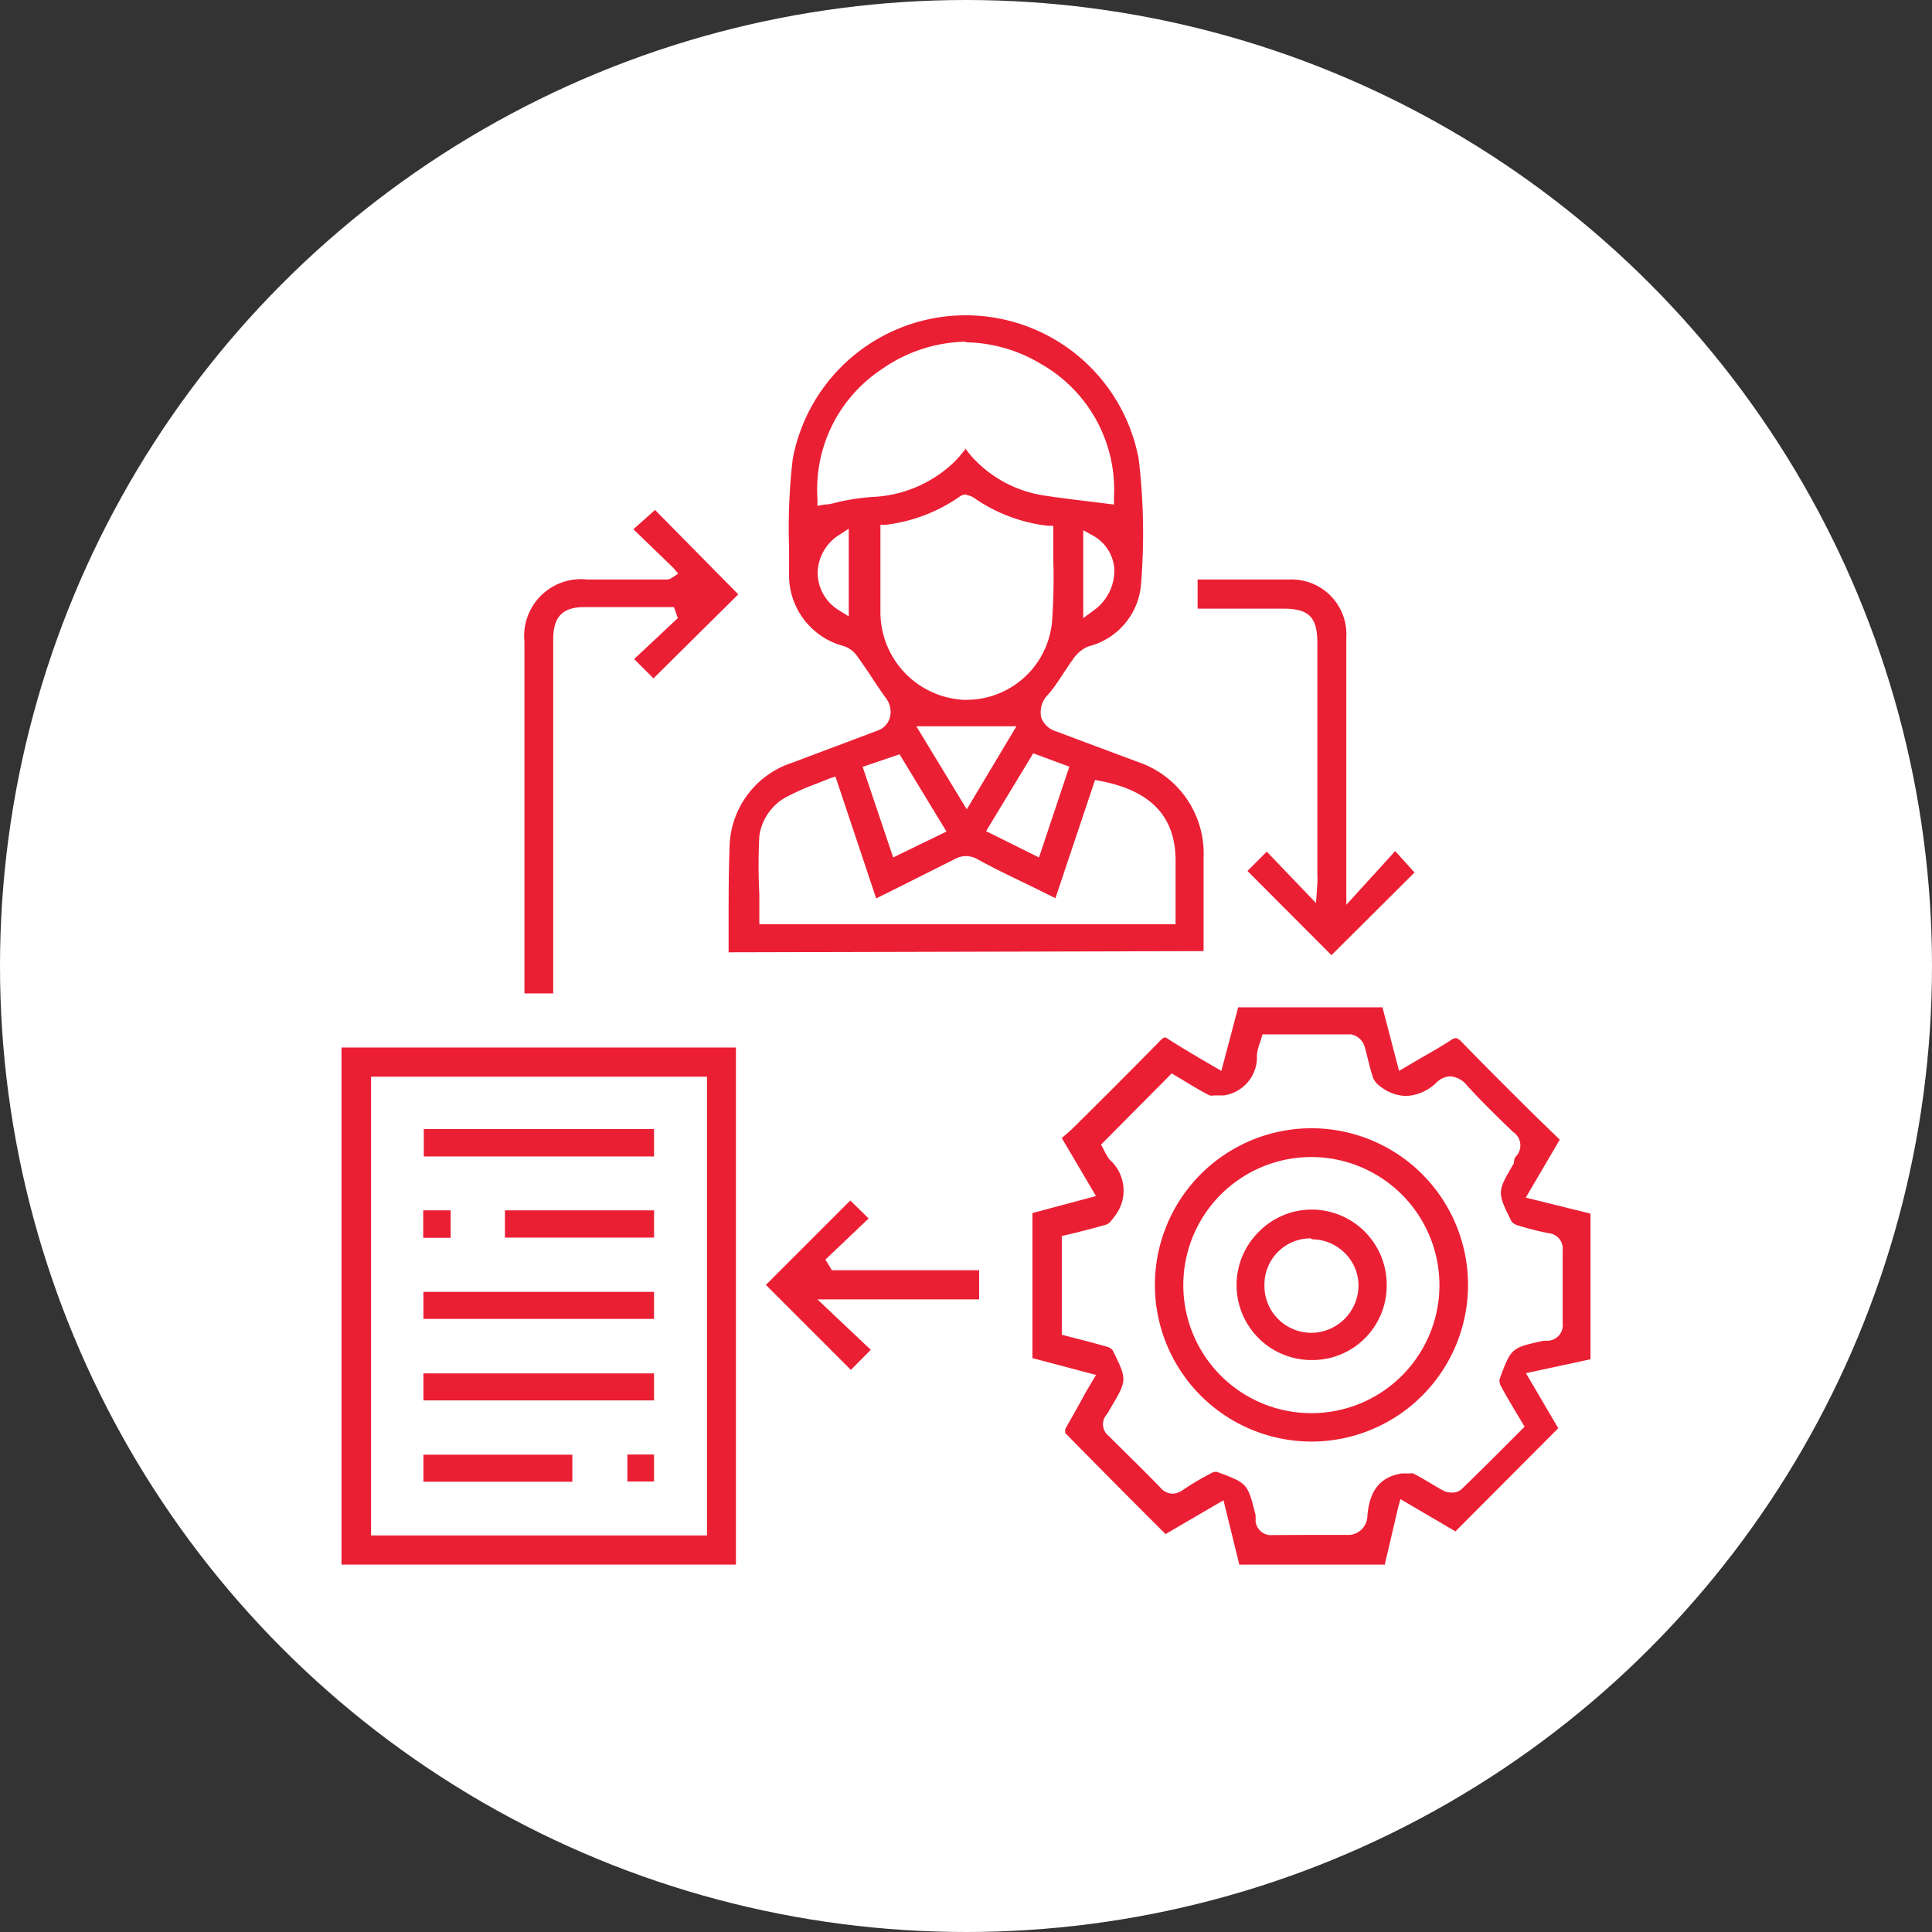
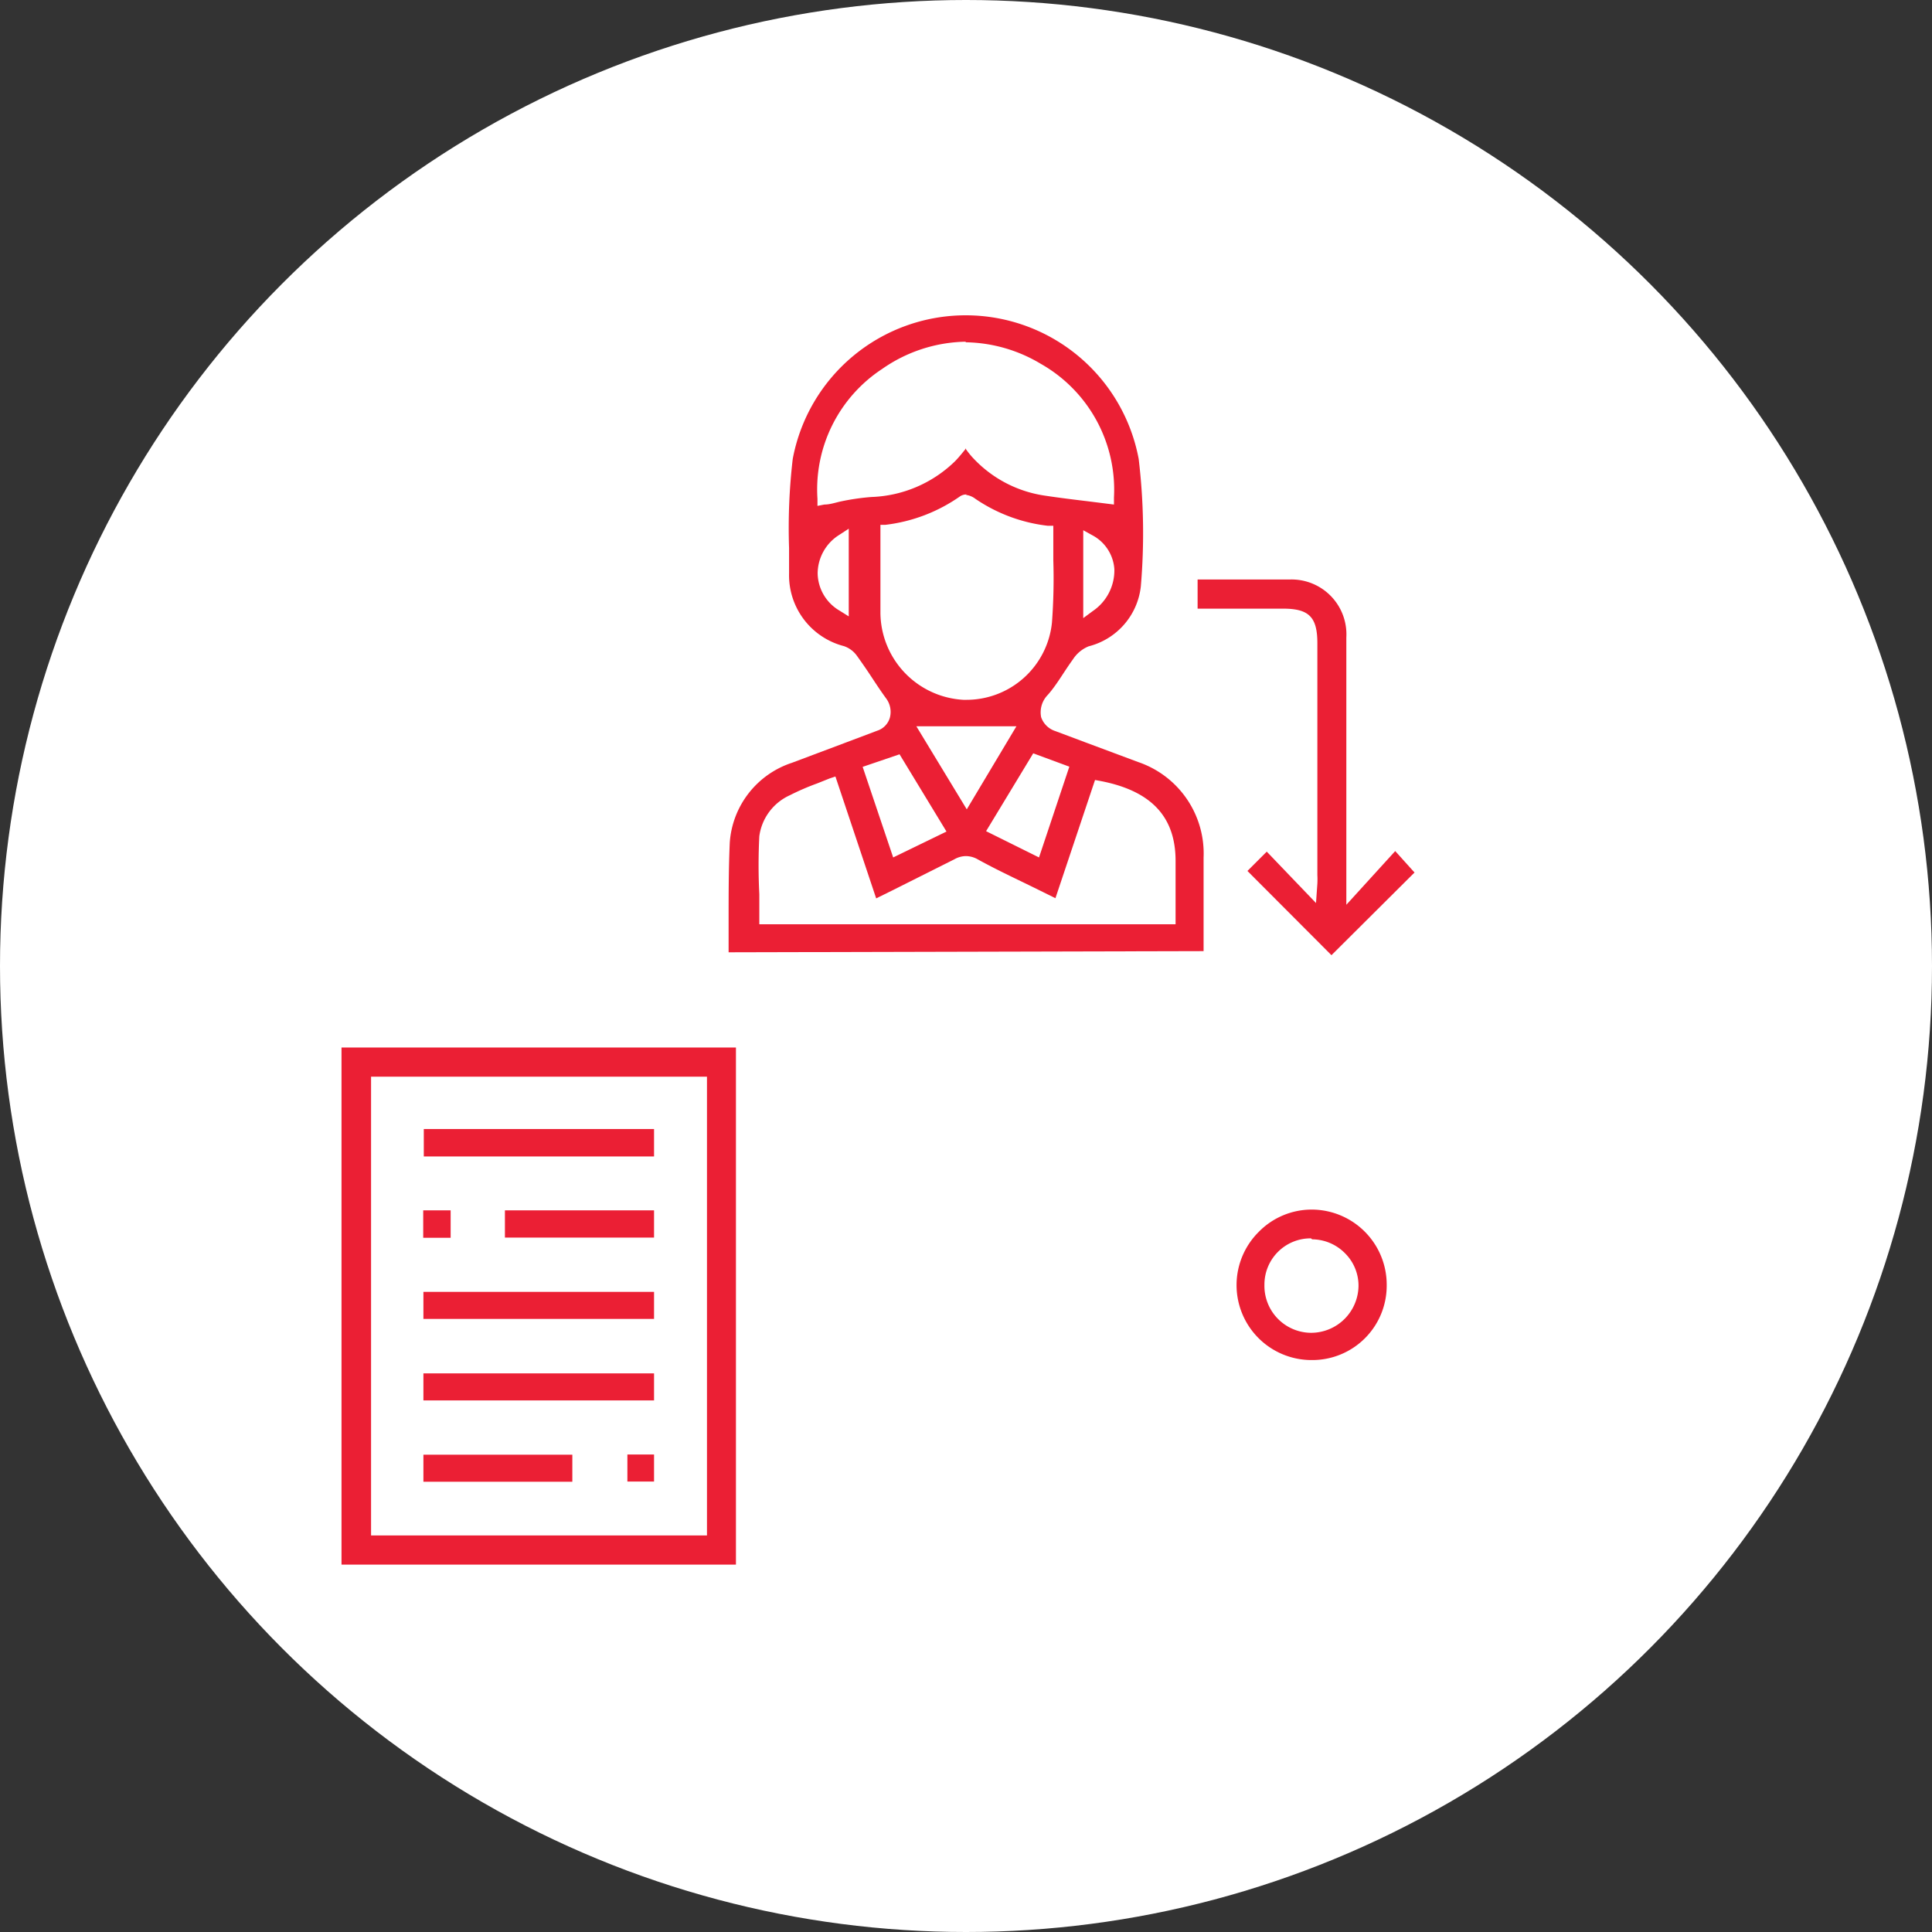
<svg xmlns="http://www.w3.org/2000/svg" viewBox="0 0 100.02 100.02">
  <rect x="0" y="0" width="100.02" height="100.02" fill="#333333" stroke="none" />
  <defs>
    <style>.cls-1{fill:#fff;}.cls-2{fill:#eb1f34;}</style>
  </defs>
  <g id="Layer_2" data-name="Layer 2">
    <g id="Layer_1-2" data-name="Layer 1">
      <circle class="cls-1" cx="50.01" cy="50.01" r="50.01" />
-       <path class="cls-2" d="M64.16,81l-.82-3.33-3,1.75-.81-.81q-2.2-2.2-4.38-4.42a1,1,0,0,1,0-.21c.33-.59.67-1.17,1-1.8l.59-1-3.29-.87V62.8l3.29-.88-1.77-3,.06-.06a7.43,7.43,0,0,0,.59-.53q2.25-2.22,4.46-4.47c.07-.07.16-.15.21-.15s.08,0,.2.09c.53.34,1.07.66,1.64,1l1.1.64.87-3.29h7.47l.86,3.29,1.07-.63c.55-.31,1.07-.61,1.58-.94a.61.61,0,0,1,.29-.13s.1,0,.28.18c1.28,1.32,2.58,2.61,3.89,3.91L80.75,59l-1.76,3,3.35.83v7.54L79,71.09l1.67,2.85-5.32,5.34-2.85-1.67-.11.4L71.69,81ZM68,79.46c.53,0,1.06,0,1.59,0h.1a1,1,0,0,0,1.1-1c.12-1.32.67-2,1.78-2.18h.07l.07,0H73a.32.32,0,0,1,.16,0c.28.14.55.3.82.46s.51.31.78.45a.93.93,0,0,0,.39.08.74.74,0,0,0,.5-.16c.81-.78,1.61-1.58,2.42-2.39l.86-.86-.44-.73c-.27-.46-.54-.9-.78-1.36a.57.57,0,0,1-.08-.36c.6-1.63.6-1.63,2.28-2l.24,0a.81.81,0,0,0,.75-.92c0-1.17,0-2.4,0-3.75a.81.81,0,0,0-.75-.9c-.55-.11-1.08-.25-1.57-.4a.64.64,0,0,1-.33-.21c-.75-1.52-.75-1.52.12-3L78.4,60a1,1,0,0,1,.07-.12.83.83,0,0,0-.14-1.28c-.82-.79-1.61-1.56-2.36-2.38a1.26,1.26,0,0,0-.89-.5,1.09,1.09,0,0,0-.71.32,2.4,2.4,0,0,1-1.57.7,2.24,2.24,0,0,1-1.28-.45,1.2,1.2,0,0,1-.42-.45c-.1-.29-.18-.59-.26-.91s-.13-.53-.21-.8a.91.91,0,0,0-.69-.58H65.36l-.07.23a1.83,1.83,0,0,1-.08.25,2.59,2.59,0,0,0-.14.58,2,2,0,0,1-1.72,2.1h-.06l-.06,0h-.37a.67.67,0,0,1-.24,0c-.43-.22-.85-.47-1.26-.72l-.7-.42L57,59.26l.12.21.06.13a2.9,2.9,0,0,0,.26.43A2.14,2.14,0,0,1,57.68,63c-.2.29-.33.37-.39.39-.48.15-1,.27-1.48.4l-.84.2V69.1l.85.22c.52.13,1,.26,1.52.41a.48.48,0,0,1,.27.19c.75,1.52.75,1.52-.13,3l-.07.12a.67.67,0,0,1-.11.18.77.77,0,0,0,.11,1.13c1,1,1.84,1.81,2.65,2.65a.87.87,0,0,0,.64.33h0a1,1,0,0,0,.52-.18,13.82,13.82,0,0,1,1.5-.89A.44.44,0,0,1,63,76.2H63c1.59.59,1.59.59,2,2.23l0,.12a.53.53,0,0,1,0,.16.8.8,0,0,0,.89.76Z" />
      <path class="cls-2" d="M17.68,81V54.23H38.1V81Zm1.53-1.51H36.6V55.74H19.21Z" />
      <path class="cls-2" d="M37.72,49.3l0-1.56c0-1.42,0-2.77.06-4.12A4.69,4.69,0,0,1,41,39.49l2.82-1.06,1.59-.6a1,1,0,0,0,.66-.68,1.17,1.17,0,0,0-.2-1c-.27-.37-.52-.75-.77-1.13s-.48-.71-.73-1.06a1.37,1.37,0,0,0-.68-.51,3.79,3.79,0,0,1-2.84-3.76c0-.44,0-.88,0-1.32a30.76,30.76,0,0,1,.19-4.61,9.11,9.11,0,0,1,17.91,0,32.4,32.4,0,0,1,.11,6.61,3.61,3.61,0,0,1-2.7,3.09,1.75,1.75,0,0,0-.81.67c-.21.29-.4.58-.59.87s-.48.72-.74,1a1.29,1.29,0,0,0-.32,1.13,1.15,1.15,0,0,0,.74.72l1.6.6,2.68,1a5,5,0,0,1,3.39,4.95c0,1.28,0,2.56,0,3.84v1Zm5.23-9-.65.26a12.75,12.75,0,0,0-1.41.61,2.73,2.73,0,0,0-1.58,2.12,29.51,29.51,0,0,0,0,3c0,.42,0,.83,0,1.25v.31H60.86V46.57c0-.68,0-1.34,0-2,0-2.27-1.24-3.63-3.9-4.14l-.27-.05-2.05,6.12-.89-.44c-1.07-.53-2.1-1-3.13-1.57a1.26,1.26,0,0,0-.61-.17,1.23,1.23,0,0,0-.61.17l-3.15,1.58-.89.44-2.11-6.31Zm1.71-.6,1.58,4.69L49,43.05l-2.43-4Zm6.39,3.33,2.74,1.36,1.57-4.7L53.49,39Zm-1-1.13,2.57-4.3H47.44Zm0-16.3a.59.59,0,0,0-.34.09,8.44,8.44,0,0,1-3.87,1.48l-.26,0v1.63c0,1,0,2,0,2.95a4.55,4.55,0,0,0,4.3,4.48H50a4.45,4.45,0,0,0,4.46-4A30.69,30.69,0,0,0,54.53,29c0-.5,0-1,0-1.5v-.28l-.28,0a8.35,8.35,0,0,1-3.76-1.4A1,1,0,0,0,50,25.62ZM56.08,32l.5-.37a2.54,2.54,0,0,0,1.11-2.17,2.15,2.15,0,0,0-1.14-1.75l-.47-.26ZM43.45,27.69a2.37,2.37,0,0,0-1.12,2,2.28,2.28,0,0,0,1.13,1.92l.48.3V27.37Zm6.54-10a7.76,7.76,0,0,0-4.32,1.41,7.46,7.46,0,0,0-3.35,6.72v.37l.36-.07c.27,0,.54-.09.8-.15a12.11,12.11,0,0,1,1.63-.24,6.52,6.52,0,0,0,4.32-1.84c.18-.18.34-.38.52-.6l.06-.08,0,.05a4.31,4.31,0,0,0,.46.55,6.32,6.32,0,0,0,3.63,1.85c.73.11,1.46.2,2.21.29l1.36.17v-.36a7.49,7.49,0,0,0-3.78-6.92A7.77,7.77,0,0,0,50,17.72Z" />
-       <path class="cls-2" d="M27.15,51.43V33.21A2.94,2.94,0,0,1,30.39,30h4.14a.39.39,0,0,0,.24-.08l.34-.22-.25-.3-2.07-2,1.12-1,4.31,4.37-4.39,4.35-1-1L35.09,32l-.2-.57H30.25c-1.12,0-1.6.5-1.61,1.63V51.43Z" />
      <path class="cls-2" d="M64.58,45.09l1-1,2.55,2.66.07-1a4.05,4.05,0,0,0,0-.45v-12c0-1.35-.43-1.79-1.77-1.79H62V30H66.8a2.84,2.84,0,0,1,2.9,3c0,3,0,5.89,0,8.84v5l2.53-2.78,1,1.11-4.3,4.28Z" />
-       <polygon class="cls-2" points="39.65 66.52 44.02 62.15 44.97 63.08 42.73 65.21 43.07 65.76 50.69 65.76 50.69 67.27 42.32 67.27 45.08 69.88 44.05 70.92 39.65 66.52" />
-       <path class="cls-2" d="M67.9,74.63a8.11,8.11,0,0,1,0-16.22h.07A8.11,8.11,0,0,1,76,66.49a8.11,8.11,0,0,1-8.09,8.14Zm0-14.73a6.63,6.63,0,1,0,6.62,6.63,6.64,6.64,0,0,0-6.62-6.63Z" />
      <rect class="cls-2" x="21.94" y="58.45" width="11.92" height="1.42" />
      <rect class="cls-2" x="21.92" y="66.88" width="11.94" height="1.4" />
      <rect class="cls-2" x="21.92" y="71.1" width="11.94" height="1.4" />
      <rect class="cls-2" x="26.14" y="62.66" width="7.72" height="1.41" />
      <rect class="cls-2" x="21.92" y="75.31" width="7.71" height="1.4" />
      <rect class="cls-2" x="21.91" y="62.66" width="1.42" height="1.42" />
      <rect class="cls-2" x="32.48" y="75.3" width="1.38" height="1.4" />
      <path class="cls-2" d="M67.87,70.41a3.88,3.88,0,0,1-2.71-6.63,3.84,3.84,0,0,1,2.75-1.16,3.89,3.89,0,0,1,3.88,3.93,3.85,3.85,0,0,1-3.88,3.86Zm0-6.3a2.39,2.39,0,0,0-2.41,2.4A2.43,2.43,0,0,0,67.89,69h0a2.46,2.46,0,0,0,2.44-2.41,2.36,2.36,0,0,0-.69-1.7,2.41,2.41,0,0,0-1.71-.73Z" />
    </g>
  </g>
</svg>